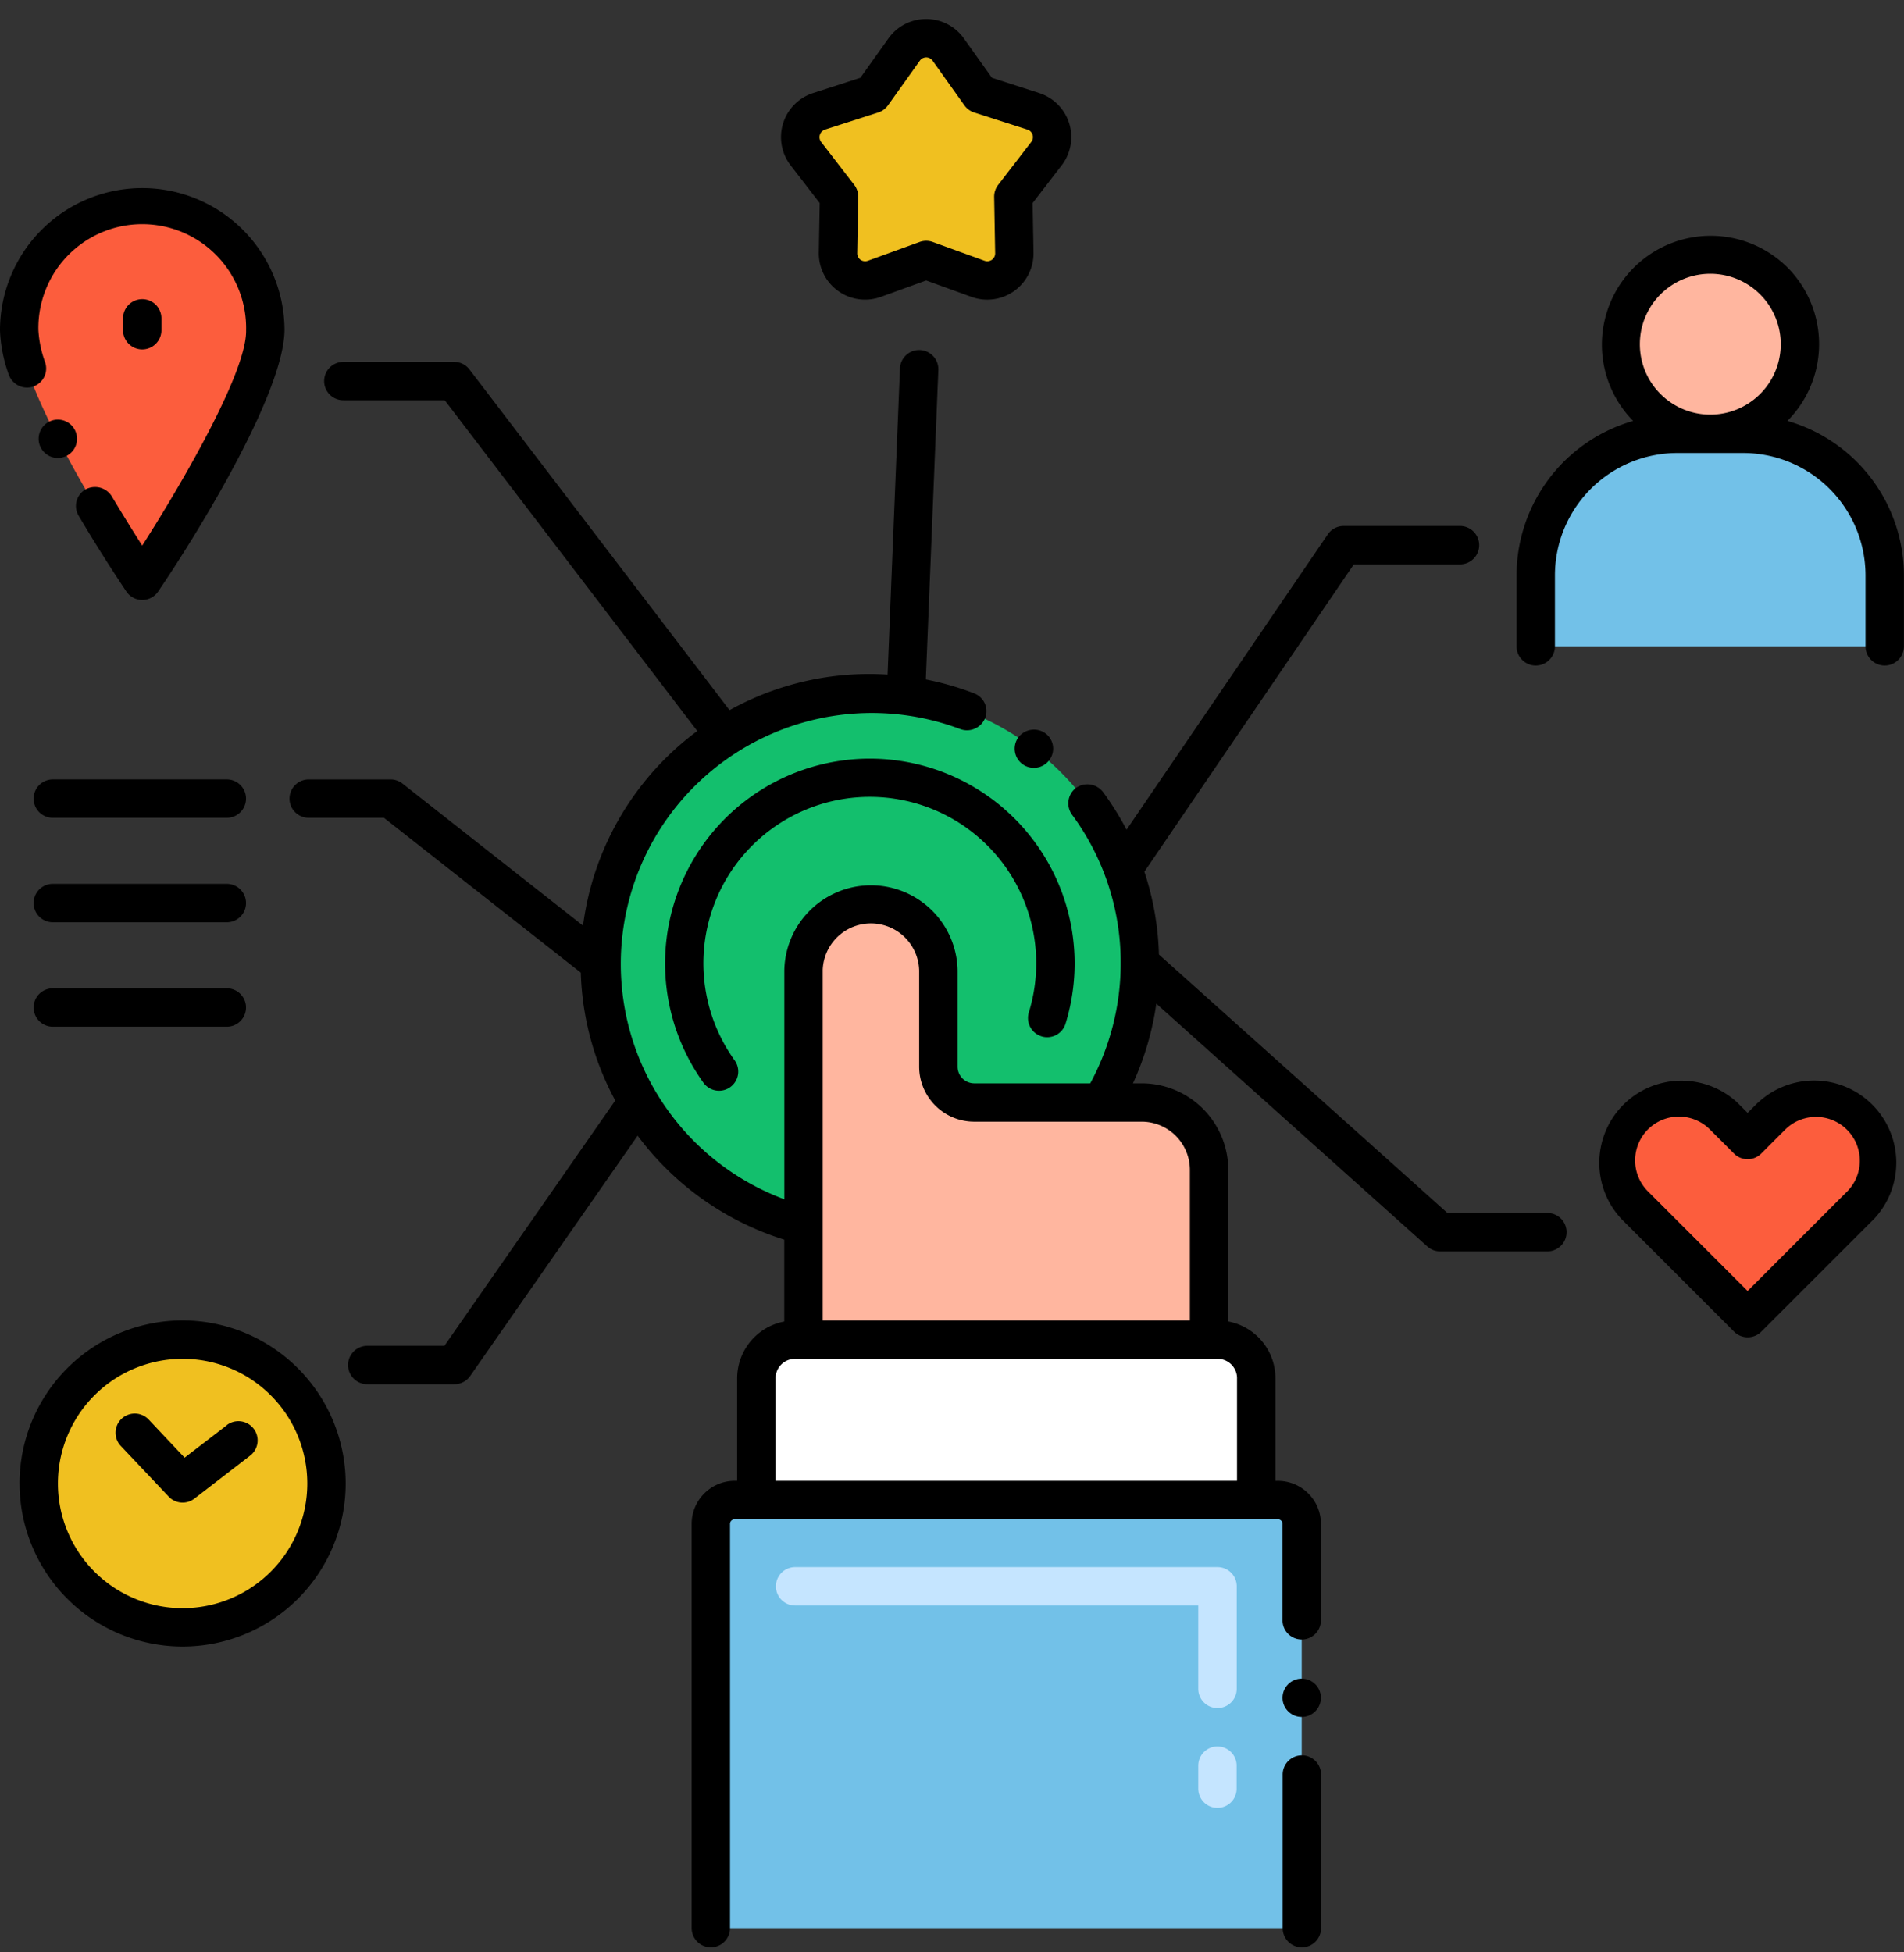
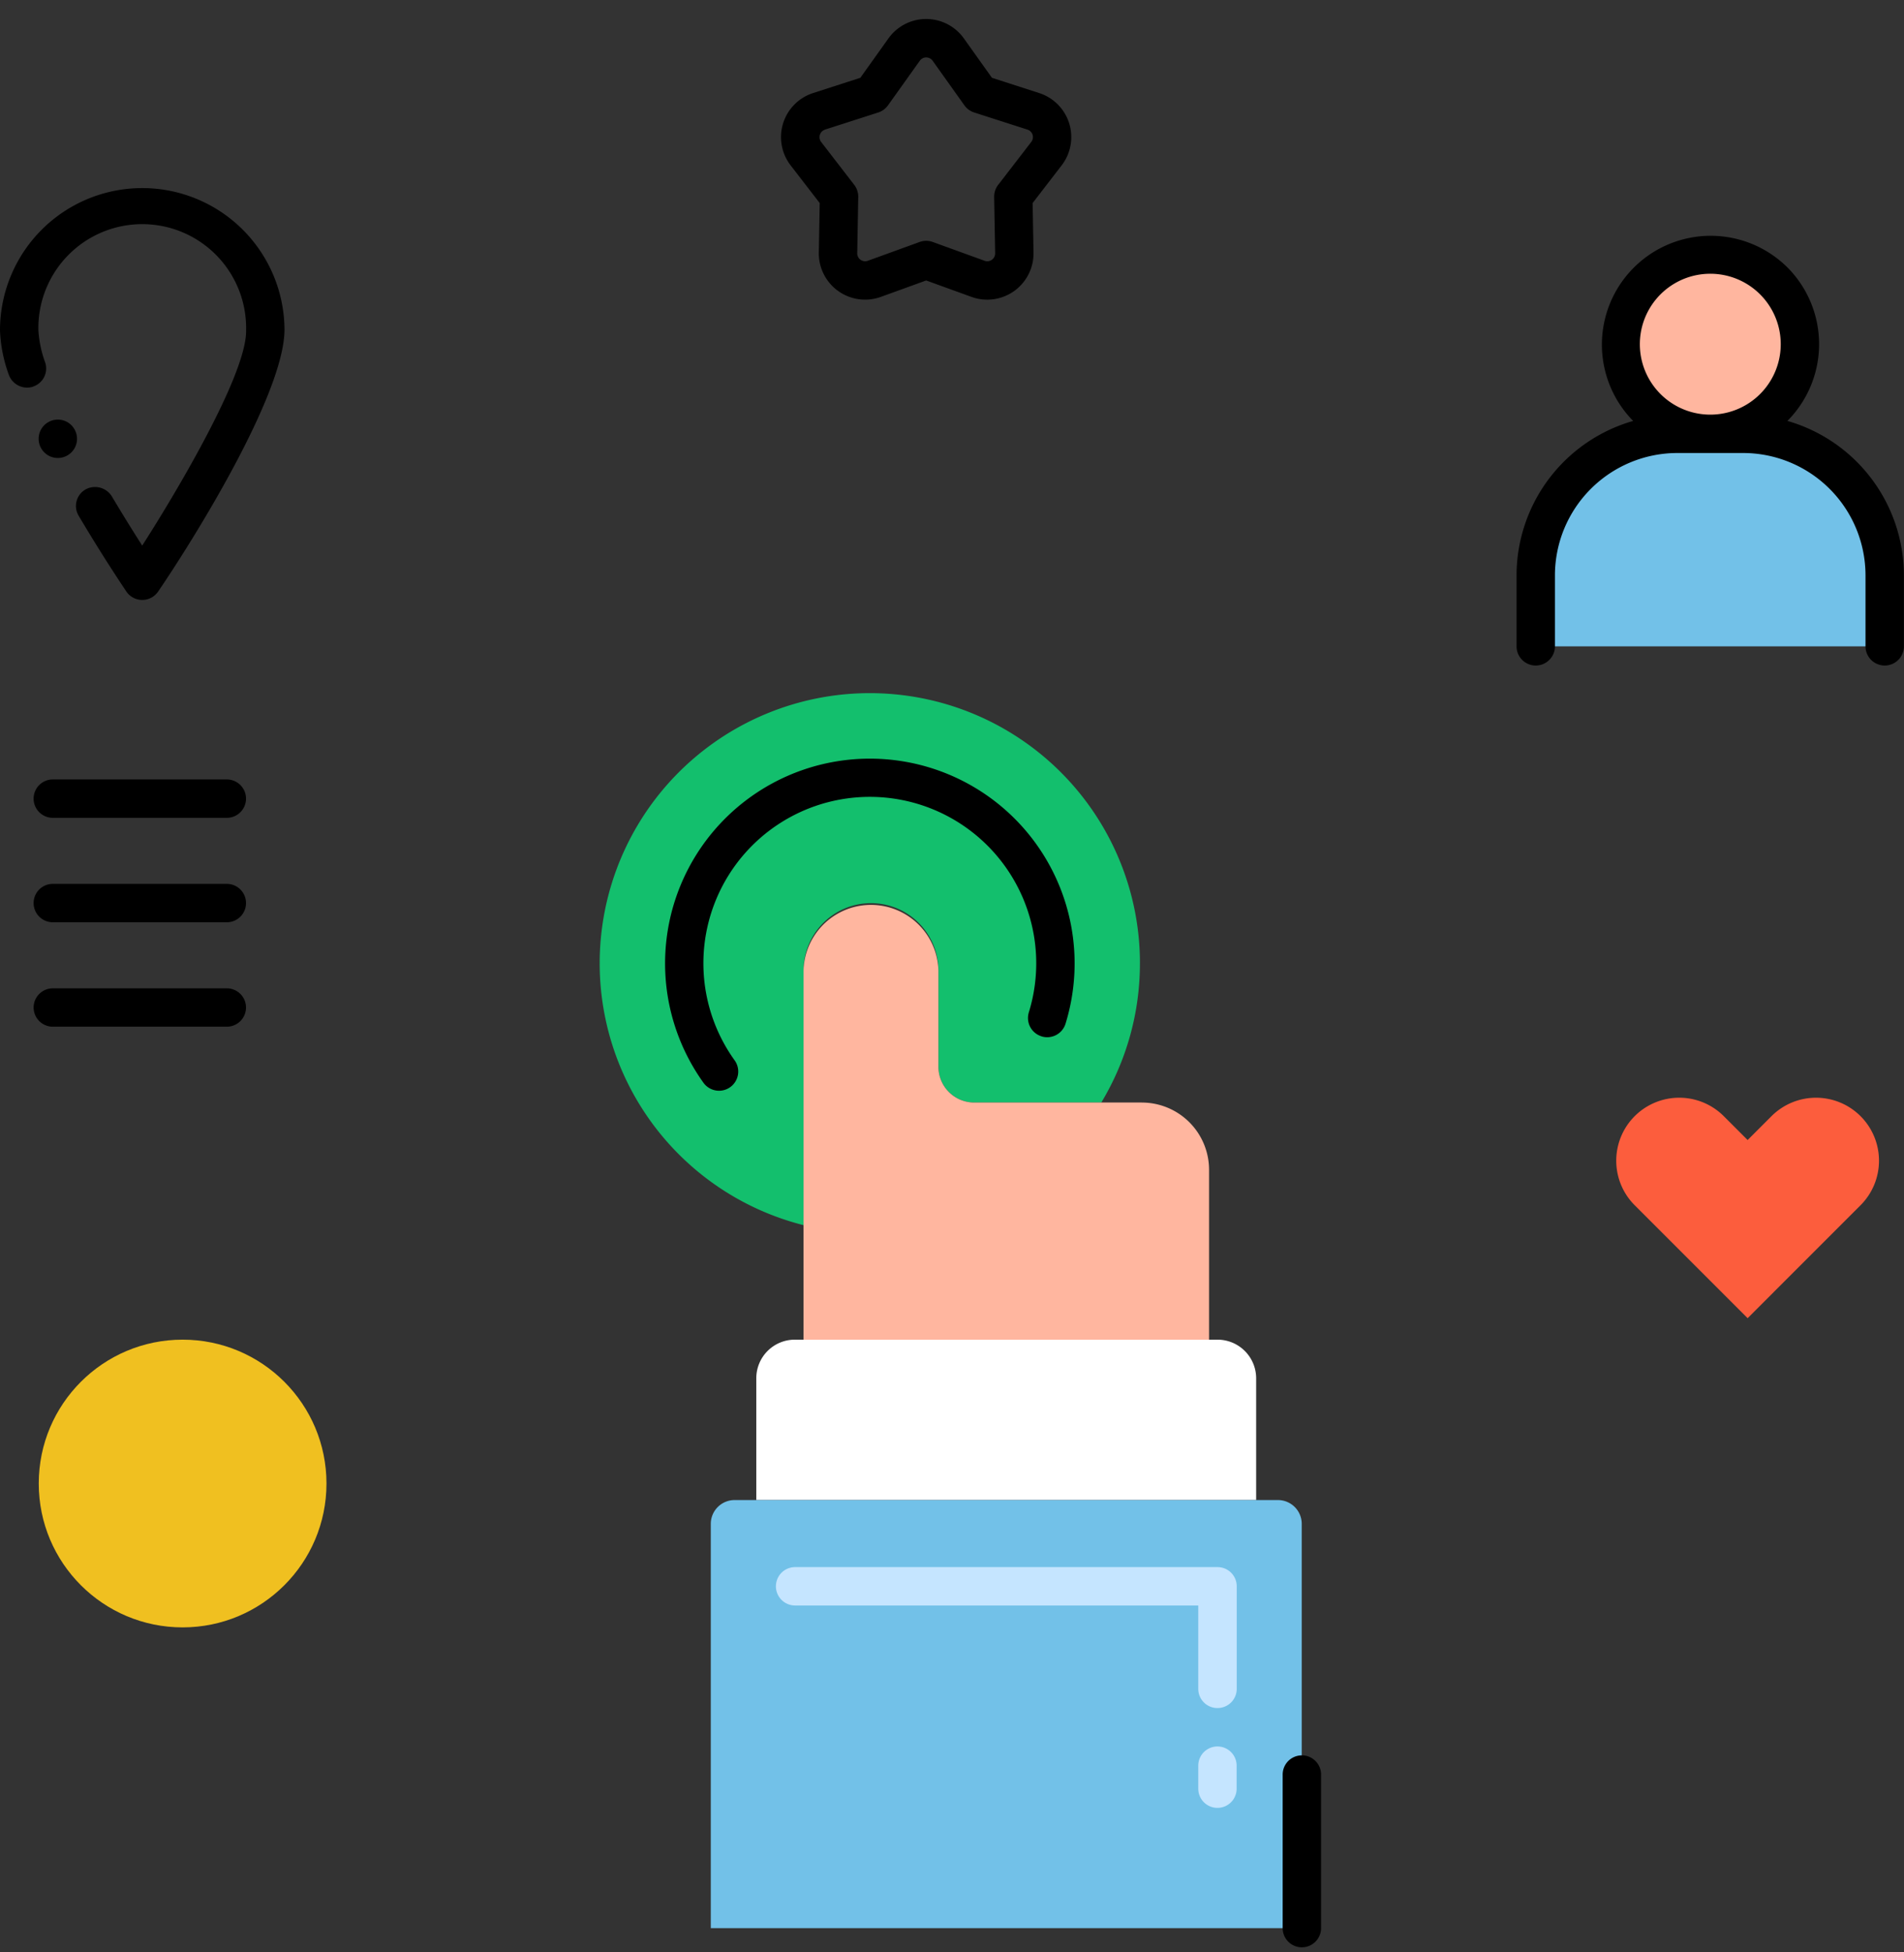
<svg xmlns="http://www.w3.org/2000/svg" width="79" height="81" fill="none">
  <rect width="100%" height="100%" fill="#333333" stroke="none" />
  <path d="M47.297 39.965a11.172 11.172 0 01-1.602 5.78H40.42a1.484 1.484 0 01-1.482-1.487v-3.986a2.799 2.799 0 00-5.598 0v10.561a11.208 11.208 0 1113.958-10.865v-.003z" fill="#13BF6D" />
  <path d="M50.517 55.584H32.98a1.6 1.6 0 00-1.6 1.6v5.056h20.74v-5.056a1.605 1.605 0 00-1.604-1.6z" fill="#fff" />
  <path d="M53.02 62.239H30.48a.988.988 0 00-.988.988V80h24.519V63.227a.988.988 0 00-.993-.988z" fill="#72C1E8" />
  <path d="M47.37 45.745h-6.95a1.484 1.484 0 01-1.483-1.487V40.27a2.8 2.8 0 00-5.598 0v15.316h16.827v-7.044a2.792 2.792 0 00-2.794-2.796z" fill="#FFB69F" />
  <path fill-rule="evenodd" clip-rule="evenodd" d="M49.718 70.073c0 .44.356.796.796.796a.796.796 0 00.8-.796v-4.256a.796.796 0 00-.8-.796H32.99a.796.796 0 100 1.593h16.728v3.459zm0 4.142a.796.796 0 101.592 0v-.956a.796.796 0 10-1.592 0v.956z" fill="#C5E5FF" />
-   <path d="M11.006 13.7c0 2.82-5.105 10.396-5.105 10.396S.796 16.52.796 13.7a5.105 5.105 0 0110.21 0z" fill="#FC5D3D" />
  <circle cx="7.577" cy="61.553" r="5.969" fill="#F0C020" />
  <path d="M77.197 50.007l-4.685 4.686-4.686-4.686a2.613 2.613 0 013.696-3.696l.99.99.99-.99a2.613 2.613 0 013.695 3.696z" fill="#FC5D3D" />
-   <path d="M39.346 2.057l1.32 1.851 2.212.711a1.124 1.124 0 01.54 1.754l-1.374 1.784.042 2.33a1.124 1.124 0 01-1.507 1.077l-2.151-.78-2.151.78a1.124 1.124 0 01-1.507-1.077l.042-2.33-1.372-1.784a1.124 1.124 0 01.546-1.756l2.212-.711 1.32-1.851a1.124 1.124 0 011.828.002z" fill="#F0C020" />
  <circle cx="70.964" cy="14.281" r="3.719" fill="#FFB69F" />
  <path d="M72.332 18h-2.736a5.87 5.87 0 00-5.871 5.87v2.948h14.479V23.87A5.87 5.87 0 0072.332 18z" fill="#72C1E8" />
  <path d="M43.216 43.001a.797.797 0 00.995-.527 8.496 8.496 0 10-15.024 2.45.796.796 0 101.294-.929 6.905 6.905 0 1112.207-1.991.796.796 0 00.527.995l.001.002zM54.01 72.832a.796.796 0 00-.79.797V80a.796.796 0 101.593 0v-6.372a.797.797 0 00-.803-.797z" fill="#000" />
-   <circle cx="54.01" cy="70.443" r=".796" fill="#000" />
-   <path d="M43.53 31.547a.79.79 0 00-.146-1.115.815.815 0 00-1.119.146.796.796 0 101.264.97h.002zM6.698 13.701v-.492a.796.796 0 10-1.593 0v.492a.796.796 0 001.593 0zm2.708 45.437L7.66 60.48 6.17 58.9a.796.796 0 10-1.158 1.094l1.987 2.102a.796.796 0 001.065.084l2.314-1.784a.797.797 0 10-.972-1.264v.005z" fill="#000" />
-   <path fill-rule="evenodd" clip-rule="evenodd" d="M64.2 50.328h-4.144l-11.97-10.724a11.966 11.966 0 00-.604-3.435l8.69-12.753h4.405a.796.796 0 000-1.593H55.75c-.263 0-.51.13-.658.348l-8.35 12.255a12.044 12.044 0 00-.977-1.566.823.823 0 00-1.116-.172.802.802 0 00-.169 1.115 10.328 10.328 0 012.02 6.162c0 1.74-.435 3.453-1.264 4.984h-4.819a.693.693 0 01-.685-.688v-3.993a3.595 3.595 0 00-7.189 0v9.49a10.414 10.414 0 117.302-19.506.811.811 0 001.027-.452.79.79 0 00-.456-1.033 11.95 11.95 0 00-2.002-.576l.52-12.863a.797.797 0 00-1.592-.064l-.515 12.726a11.93 11.93 0 00-6.557 1.475L19.481 15.332a.796.796 0 00-.632-.317h-4.603a.796.796 0 100 1.593h4.208L28.931 30.33a11.966 11.966 0 00-4.74 8.076l-7.493-5.895a.795.795 0 00-.493-.17h-3.397a.796.796 0 100 1.592h3.123l8.167 6.423a11.886 11.886 0 001.43 5.306L18.44 55.84h-3.202a.796.796 0 100 1.593h3.618c.26 0 .504-.127.653-.341l6.948-9.972a12.065 12.065 0 006.083 4.315v3.396a2.4 2.4 0 00-1.954 2.352v4.258h-.105c-.984.003-1.781.8-1.783 1.784V80a.796.796 0 101.592 0V63.227c0-.106.086-.19.191-.191h22.541c.106 0 .191.085.192.19v4.03a.797.797 0 001.593 0v-4.03c0-.984-.799-1.782-1.784-1.783h-.103v-4.26a2.4 2.4 0 00-1.956-2.354v-6.29a3.596 3.596 0 00-3.592-3.59h-.364c.48-1.05.807-2.164.969-3.307l11.245 10.076a.795.795 0 00.531.203h4.45a.796.796 0 100-1.593H64.2zm-12.874 6.855v4.258H32.18v-4.258a.804.804 0 01.804-.803h17.538c.444.002.803.36.805.803zm-1.956-2.397V48.54a2.001 2.001 0 00-2-2h-6.952a2.284 2.284 0 01-2.28-2.283V40.27a2.002 2.002 0 00-4.002-.03v14.547h15.233zm23.142-8.611l.426-.427h.007a3.41 3.41 0 014.819 4.82l-4.686 4.685a.797.797 0 01-1.127 0l-4.685-4.686a3.41 3.41 0 014.819-4.819l.427.427zm0 7.39l4.122-4.121a1.817 1.817 0 10-2.57-2.57l-.99.99a.796.796 0 01-1.126 0l-.99-.99a1.817 1.817 0 10-2.569 2.57l4.123 4.122zM.811 61.552a6.766 6.766 0 016.766-6.766 6.773 6.773 0 016.765 6.766 6.765 6.765 0 11-13.53 0zm1.593 0a5.173 5.173 0 1010.346 0 5.173 5.173 0 00-10.346 0z" fill="#000" />
  <path d="M2.762 18.915a.796.796 0 10-.725-1.418.796.796 0 00.725 1.418z" fill="#000" />
  <path d="M1.37 16.04a.79.79 0 00.503-1.005 4.662 4.662 0 01-.28-1.332 4.31 4.31 0 118.618 0c.038 1.917-3.257 7.3-4.311 8.934a77.471 77.471 0 01-1.264-2.049.82.82 0 00-1.093-.277.79.79 0 00-.277 1.092 68.147 68.147 0 001.975 3.138.797.797 0 001.322 0c1.45-2.127 5.207-8.141 5.241-10.835a5.902 5.902 0 00-11.804 0c.024.627.147 1.246.363 1.835a.806.806 0 001.007.503v-.004z" fill="#000" />
  <path fill-rule="evenodd" clip-rule="evenodd" d="M33.974 10.479l.037-2.054-1.206-1.563a1.921 1.921 0 01.934-3.002l1.958-.632 1.167-1.636a1.922 1.922 0 013.127 0l1.166 1.636 1.959.632a1.921 1.921 0 01.933 3.002l-1.204 1.563.037 2.053a1.92 1.92 0 01-2.575 1.84l-1.88-.681-1.879.681a1.921 1.921 0 01-2.574-1.84zm2.466-5.812l-2.212.711.002.002a.326.326 0 00-.158.511l1.373 1.781c.11.144.168.32.165.501l-.042 2.33a.327.327 0 00.439.317l2.15-.78a.795.795 0 01.544 0l2.15.78a.327.327 0 00.44-.316l-.042-2.33a.798.798 0 01.166-.502l1.374-1.783a.326.326 0 00-.157-.511l-2.212-.711a.796.796 0 01-.405-.296l-1.318-1.85a.326.326 0 00-.533 0l-1.32 1.85a.798.798 0 01-.404.296zm37.712 6.417a4.515 4.515 0 01.01 6.38 6.676 6.676 0 014.834 6.407v2.946a.796.796 0 11-1.593 0v-2.946a5.081 5.081 0 00-5.075-5.075h-2.736a5.081 5.081 0 00-5.075 5.075v2.946a.796.796 0 01-1.593 0v-2.946a6.676 6.676 0 014.838-6.406 4.515 4.515 0 016.39-6.38zm-.266 3.197a2.923 2.923 0 10-5.846 0 2.923 2.923 0 005.846 0z" fill="#000" />
  <path d="M9.411 32.34h-7.22a.796.796 0 100 1.593h7.22a.796.796 0 000-1.593zm0 4.333h-7.22a.796.796 0 000 1.593h7.22a.796.796 0 100-1.593zm0 4.334h-7.22a.796.796 0 100 1.592h7.22a.796.796 0 100-1.592z" fill="#000" />
</svg>